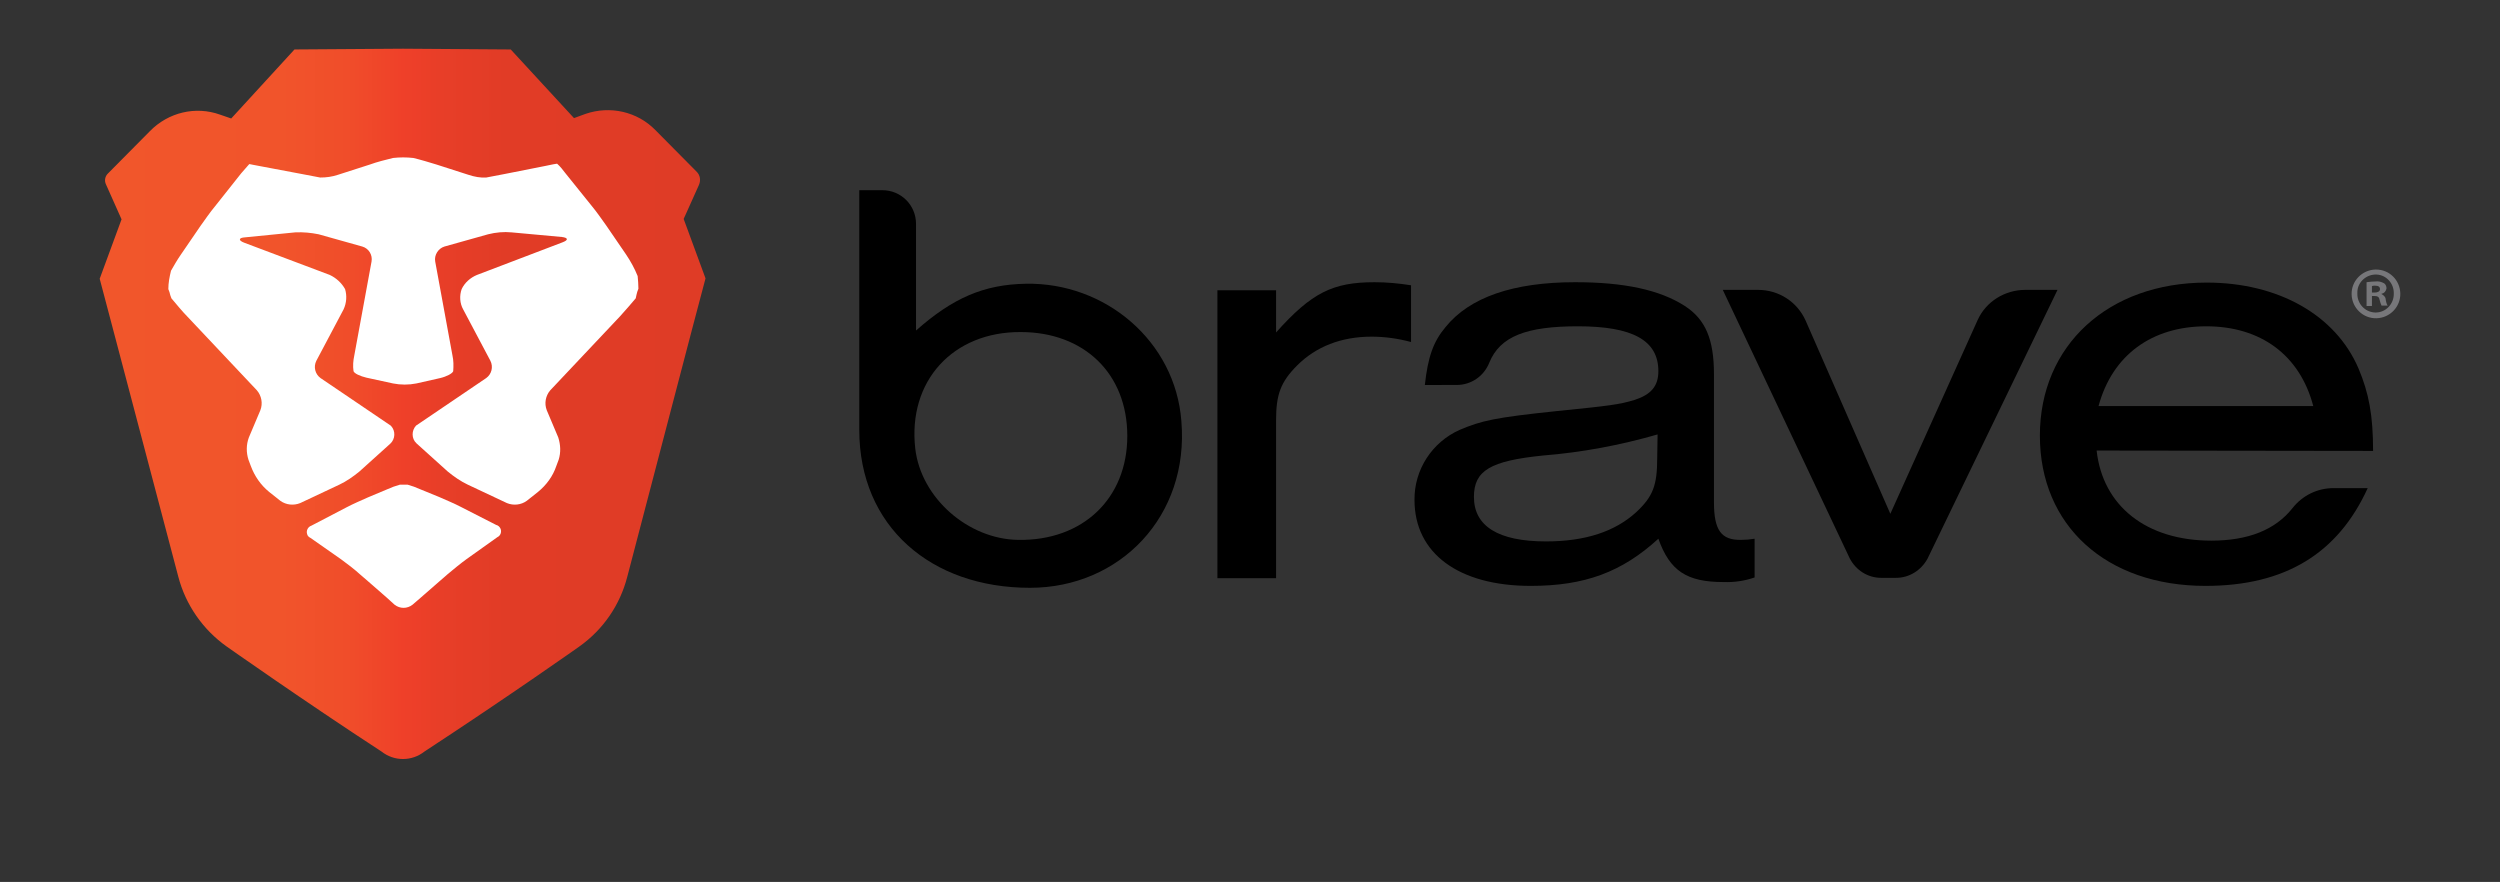
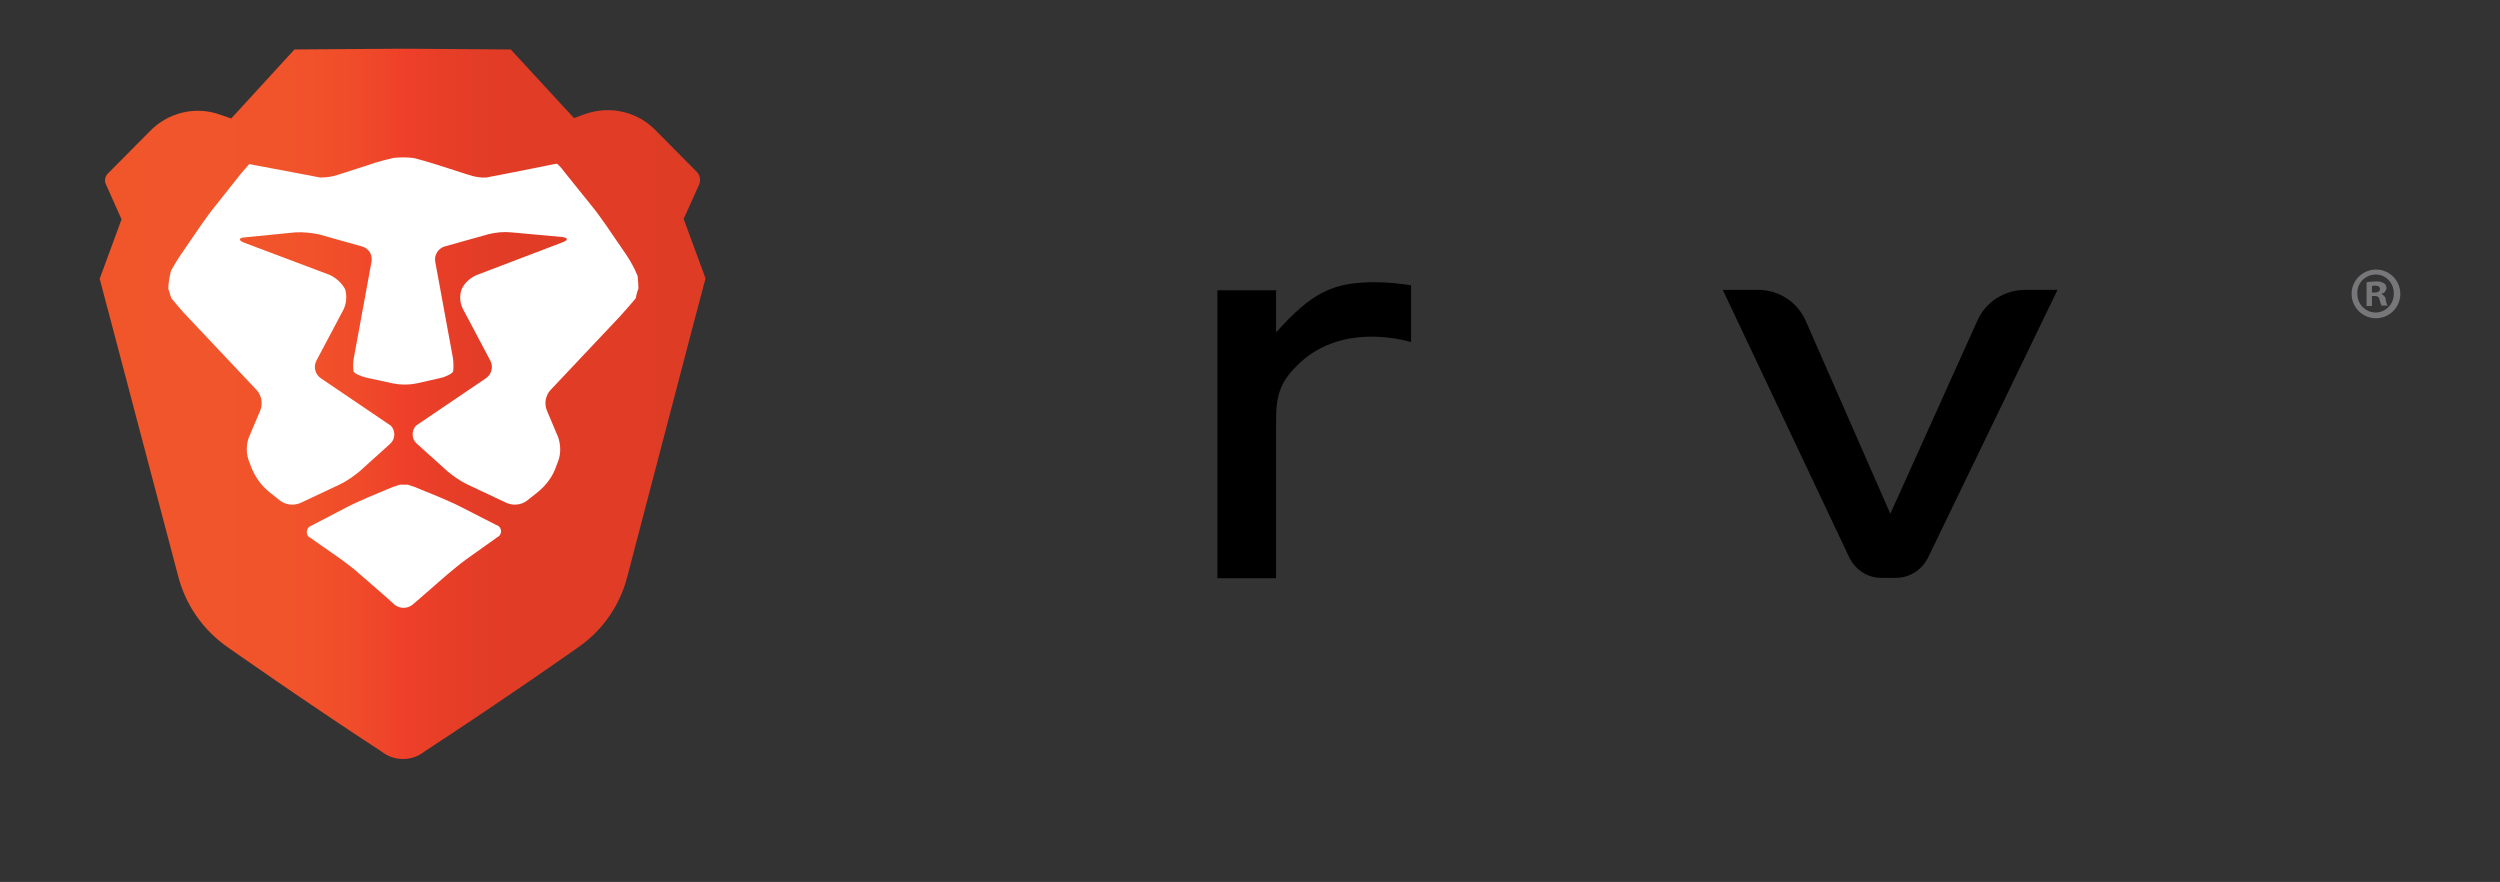
<svg xmlns="http://www.w3.org/2000/svg" version="1.1" id="layer" x="0px" y="0px" viewBox="0 220 652 230" style="enable-background:new 0 220 652 230;" xml:space="preserve">
  <rect x="0" y="220" width="652" height="230" fill="#333333" stroke="none" />
  <style type="text/css">
	.st0{fill:url(#SVGID_1_);}
	.st1{fill:#FFFFFF;}
	.st2{fill:#77777A;}
</style>
-   <path d="M224.1,332.1v-62.5h6c4.9,0,8.8,3.9,8.8,8.8v27.8c9.6-8.5,17.7-12,28.6-12.2c20.8-0.4,39,15,40.6,35.8  c2.1,24.8-16,43.5-39.5,43.5C242.8,373.3,224.1,357.3,224.1,332.1z M238.7,337c1.5,12.9,13.8,23.6,26.8,23.8  c16.9,0.3,28.5-10.8,28.5-27.1s-11.3-27.1-27.8-27.1C248.6,306.5,236.7,319.3,238.7,337L238.7,337z" />
  <path d="M332.8,295.6v11.1c9.3-10.4,14.8-13.1,25.7-13.1c3.2,0,6.3,0.3,9.5,0.8v14.8c-3.3-0.9-6.8-1.4-10.3-1.4  c-7.9,0-14.5,2.6-19.4,7.5c-4.3,4.3-5.5,7.6-5.5,14.3v41.2h-15.3v-75.1H332.8z" />
-   <path d="M371.6,320.4c0.8-7.3,2.2-11.3,5.4-15.1c6.3-7.8,17.7-11.7,33.8-11.7c12.8,0,22.1,2,28.6,6.2c5.4,3.5,7.6,8.7,7.6,17.8v33.4  c0,7.3,1.9,9.9,7.1,9.8c1.2,0,2.3-0.1,3.5-0.3v10.1c-2.6,0.9-5.3,1.3-8.1,1.2c-9.6,0-14-2.9-17-11.3c-9.5,8.7-19.2,12.3-33.3,12.3  c-18.8,0-30.3-8.5-30.3-22.4c-0.1-7.9,4.6-15.1,11.8-18.3c5.7-2.4,9.1-3.2,25.4-4.9c13.9-1.4,16.2-1.7,20.2-2.9  c4.3-1.4,6.2-3.6,6.2-7.5c0-8.1-6.8-11.7-21-11.7c-13.4,0-20.3,2.6-23.1,9.5c-1.4,3.5-4.7,5.8-8.5,5.8L371.6,320.4z M432.3,333.3  c-9.7,2.8-19.8,4.7-29.9,5.5c-13.7,1.4-18,3.9-18,10.8c0,7.6,6.3,11.6,18.8,11.6c10.3,0,18-2.6,23.5-7.6c4.4-4.1,5.5-7,5.5-14.2  L432.3,333.3z" />
  <path d="M494.5,370.7h-3.9c-3.5,0-6.6-2-8.2-5.1l-33.1-70h9.2c5.4,0,10.2,3.1,12.4,8l22.1,50.4l22.8-50.6c2.2-4.8,7.1-7.8,12.4-7.8  h8.4l-33.9,70.1C501,368.8,497.9,370.7,494.5,370.7z" />
-   <path d="M546.8,337.5c1.6,14.5,13,23.5,29.9,23.5c9.6,0,16.7-2.8,21.2-8.5c2.6-3.3,6.5-5.2,10.7-5.2h8.9  c-7.8,17.1-21.6,25.5-42.3,25.5c-25.9,0-43.2-15.7-43.2-39.2c0-23.5,17.8-39.9,43.5-39.9c18.6,0,33.6,8.4,39.6,22.4  c2.7,6.4,3.8,12.2,3.8,21.5L546.8,337.5z M603.3,325.9c-3.5-13.3-13.7-20.8-27.9-20.8c-14.2,0-24.5,7.5-28.1,20.8H603.3z" />
  <linearGradient id="SVGID_1_" gradientUnits="userSpaceOnUse" x1="194.346" y1="200.106" x2="352.348" y2="200.106" gradientTransform="matrix(1 0 0 -1 -168.37 525.45)">
    <stop offset="0" style="stop-color:#F1562B" />
    <stop offset="0.3" style="stop-color:#F1542B" />
    <stop offset="0.41" style="stop-color:#F04D2A" />
    <stop offset="0.49" style="stop-color:#EF4229" />
    <stop offset="0.5" style="stop-color:#EF4029" />
    <stop offset="0.56" style="stop-color:#E83E28" />
    <stop offset="0.67" style="stop-color:#E13C26" />
    <stop offset="1" style="stop-color:#DF3C26" />
  </linearGradient>
  <path class="st0" d="M184,292.6l-5.7-15.5l4-8.9c0.5-1.2,0.3-2.5-0.6-3.4l-10.8-10.9c-4.7-4.8-11.8-6.4-18.2-4.2l-3,1.1l-16.5-17.9  l-28-0.2h-0.2l-28.2,0.2l-16.5,18l-2.9-1c-6.4-2.3-13.5-0.6-18.3,4.3l-11,11.1c-0.7,0.7-0.9,1.8-0.5,2.7l4.1,9.2L26,292.7l3.7,14  l16.8,63.7c1.9,7.3,6.4,13.8,12.6,18.2c0,0,20.3,14.3,40.4,27.4c3.3,2.6,7.9,2.6,11.2,0c22.6-14.8,40.4-27.4,40.4-27.4  c6.2-4.4,10.6-10.8,12.5-18.2l16.7-63.8L184,292.6z" />
  <path class="st1" d="M109.6,347.6c-1.1-0.5-2.2-0.9-3.3-1.2h-2c-1.1,0.3-2.2,0.7-3.3,1.2l-5,2.1c-1.6,0.7-4.1,1.8-5.6,2.6l-9.2,4.8  c-0.9,0.3-1.4,1.3-1.1,2.2c0.1,0.5,0.5,0.8,0.9,1l8,5.6c1.4,1,3.6,2.7,4.9,3.9l2.2,1.9c1.3,1.1,3.4,3,4.7,4.1l2.1,1.9  c1.4,1.1,3.3,1.1,4.7,0l2.2-1.9l4.7-4.1l2.3-2c1.3-1.1,3.5-2.9,4.9-3.9l8-5.7c0.9-0.4,1.2-1.5,0.8-2.3c-0.2-0.4-0.6-0.8-1.1-0.9  l-9.2-4.7c-1.5-0.8-4.1-1.9-5.7-2.6L109.6,347.6z" />
  <path class="st1" d="M166.2,296.1l0.3-0.8c0-1.1-0.1-2.2-0.2-3.3c-0.8-2-1.8-3.8-3-5.6l-5.2-7.6c-1-1.4-2.6-3.7-3.7-5l-7-8.7  c-0.6-0.8-1.3-1.7-2.1-2.4h-0.1c0,0-1.4,0.2-3.1,0.6l-10.6,2.1l-4.7,0.9c-1.5,0.1-3.1-0.2-4.6-0.7l-8.4-2.7c-1.6-0.5-4.3-1.3-6-1.7  c-1.8-0.2-3.5-0.2-5.3,0c-1.7,0.4-4.4,1.1-6,1.7l-8.4,2.7c-1.5,0.5-3,0.7-4.6,0.7l-4.7-0.9l-10.6-2c-1.7-0.3-3.1-0.6-3.1-0.6h-0.1  c-0.7,0.8-1.4,1.6-2.1,2.4l-6.9,8.7c-1.1,1.3-2.7,3.6-3.7,5l-5.2,7.6c-0.9,1.3-1.7,2.7-2.5,4.1c-0.4,1.6-0.7,3.2-0.7,4.8l0.3,0.8  c0.1,0.5,0.3,1.1,0.5,1.6c1.1,1.3,2.9,3.5,4.1,4.7L67,321.8c1.2,1.4,1.6,3.4,0.9,5.2l-3,7.1c-0.7,1.9-0.7,3.9-0.1,5.8l0.6,1.6  c1,2.7,2.6,5,4.8,6.8l2.9,2.3c1.5,1.1,3.5,1.3,5.2,0.6l10.2-4.8c1.9-0.9,3.6-2.1,5.2-3.4l8.1-7.3c1.3-1.2,1.4-3.3,0.2-4.6  c0,0,0,0-0.1-0.1l-18.3-12.4c-1.4-1-1.9-2.9-1.1-4.5l7.1-13.4c0.8-1.7,0.9-3.6,0.4-5.3c-0.9-1.6-2.3-2.9-4-3.7l-22.3-8.4  c-1.6-0.6-1.5-1.3,0.2-1.4l13.1-1.3c2.1-0.1,4.1,0.1,6.1,0.5l11.4,3.2c1.7,0.5,2.7,2.2,2.4,3.9l-4.5,24.5c-0.3,1.4-0.4,2.8-0.2,4.1  c0.2,0.6,1.7,1.3,3.4,1.7l6.9,1.5c2,0.4,4.1,0.4,6.1,0l6.2-1.4c1.7-0.4,3.2-1.2,3.4-1.8c0.1-1.4,0.1-2.8-0.2-4.1l-4.5-24.5  c-0.3-1.7,0.8-3.4,2.4-3.9l11.4-3.2c2-0.5,4.1-0.7,6.1-0.5l13.1,1.2c1.7,0.2,1.8,0.8,0.2,1.4l-22.3,8.5c-1.7,0.7-3.2,2-4,3.7  c-0.6,1.7-0.5,3.7,0.4,5.3l7.1,13.4c0.8,1.6,0.3,3.5-1.1,4.5l-18.3,12.4c-1.2,1.3-1.2,3.4,0.1,4.6c0,0,0,0,0.1,0.1l8.1,7.3  c1.6,1.3,3.3,2.5,5.2,3.4l10.2,4.8c1.7,0.7,3.7,0.5,5.2-0.6l2.9-2.3c2.2-1.8,3.9-4.1,4.8-6.8l0.6-1.6c0.6-1.9,0.5-3.9-0.1-5.8  l-3-7.1c-0.7-1.8-0.3-3.8,0.9-5.2l18.2-19.3c1.2-1.3,3-3.4,4.1-4.7C165.9,297.1,166.1,296.6,166.2,296.1z" />
  <path class="st2" d="M626,296.5c0.1,3.5-2.7,6.4-6.2,6.5c-3.5,0.1-6.4-2.7-6.5-6.2c-0.1-3.5,2.7-6.4,6.2-6.5c0.1,0,0.1,0,0.2,0  C623.1,290.3,625.9,293,626,296.5C626,296.5,626,296.5,626,296.5z M614.8,296.5c-0.1,2.7,2,4.9,4.6,5c0.1,0,0.1,0,0.2,0  c2.6,0,4.7-2.2,4.7-4.8c0,0,0-0.1,0-0.1c0.1-2.6-1.9-4.9-4.5-5c-2.6-0.1-4.9,1.9-5,4.5C614.8,296.3,614.8,296.4,614.8,296.5  L614.8,296.5z M618.6,299.8h-1.4v-6.2c0.8-0.1,1.6-0.2,2.4-0.2c0.7-0.1,1.5,0.1,2.2,0.5c0.4,0.3,0.6,0.8,0.6,1.3  c-0.1,0.7-0.6,1.3-1.3,1.4v0.1c0.6,0.3,1.1,0.8,1.1,1.5c0.1,0.5,0.2,1.1,0.5,1.5h-1.6c-0.2-0.5-0.4-1-0.5-1.5c-0.1-0.7-0.5-1-1.3-1  h-0.7L618.6,299.8z M618.6,296.3h0.7c0.8,0,1.4-0.3,1.4-0.9c0-0.6-0.4-0.9-1.3-0.9c-0.3,0-0.5,0-0.8,0.1L618.6,296.3z" />
</svg>